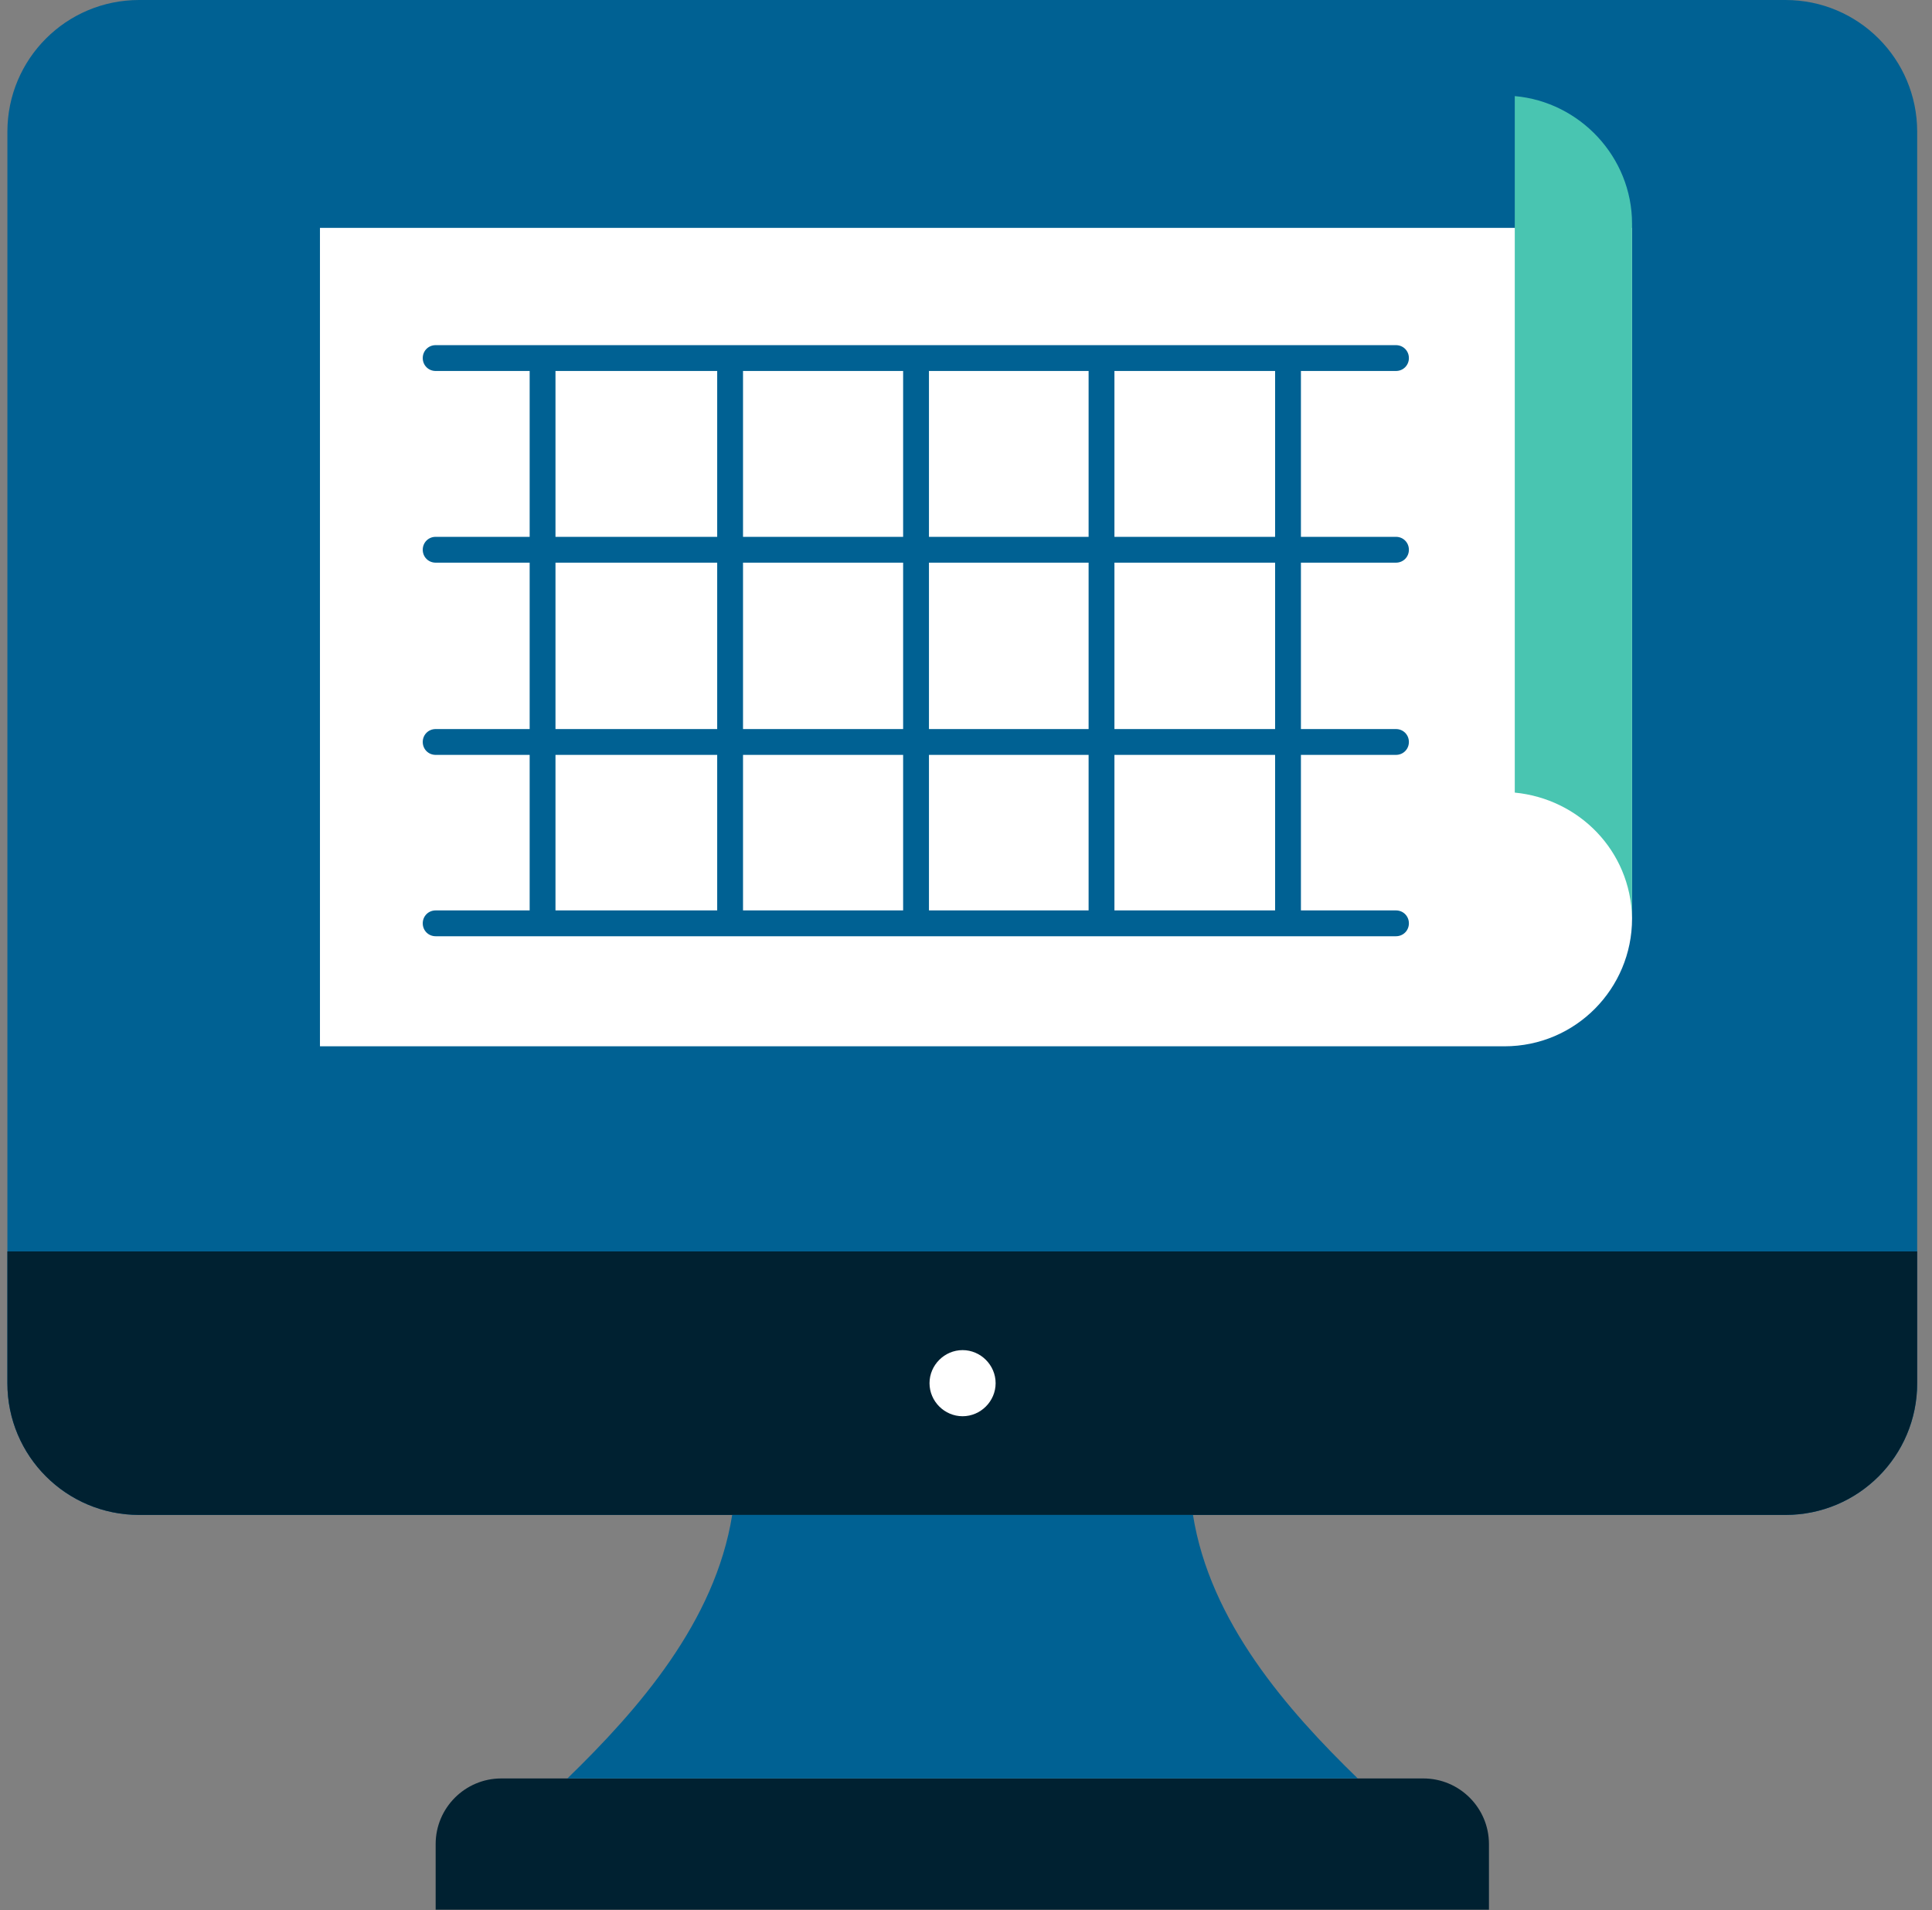
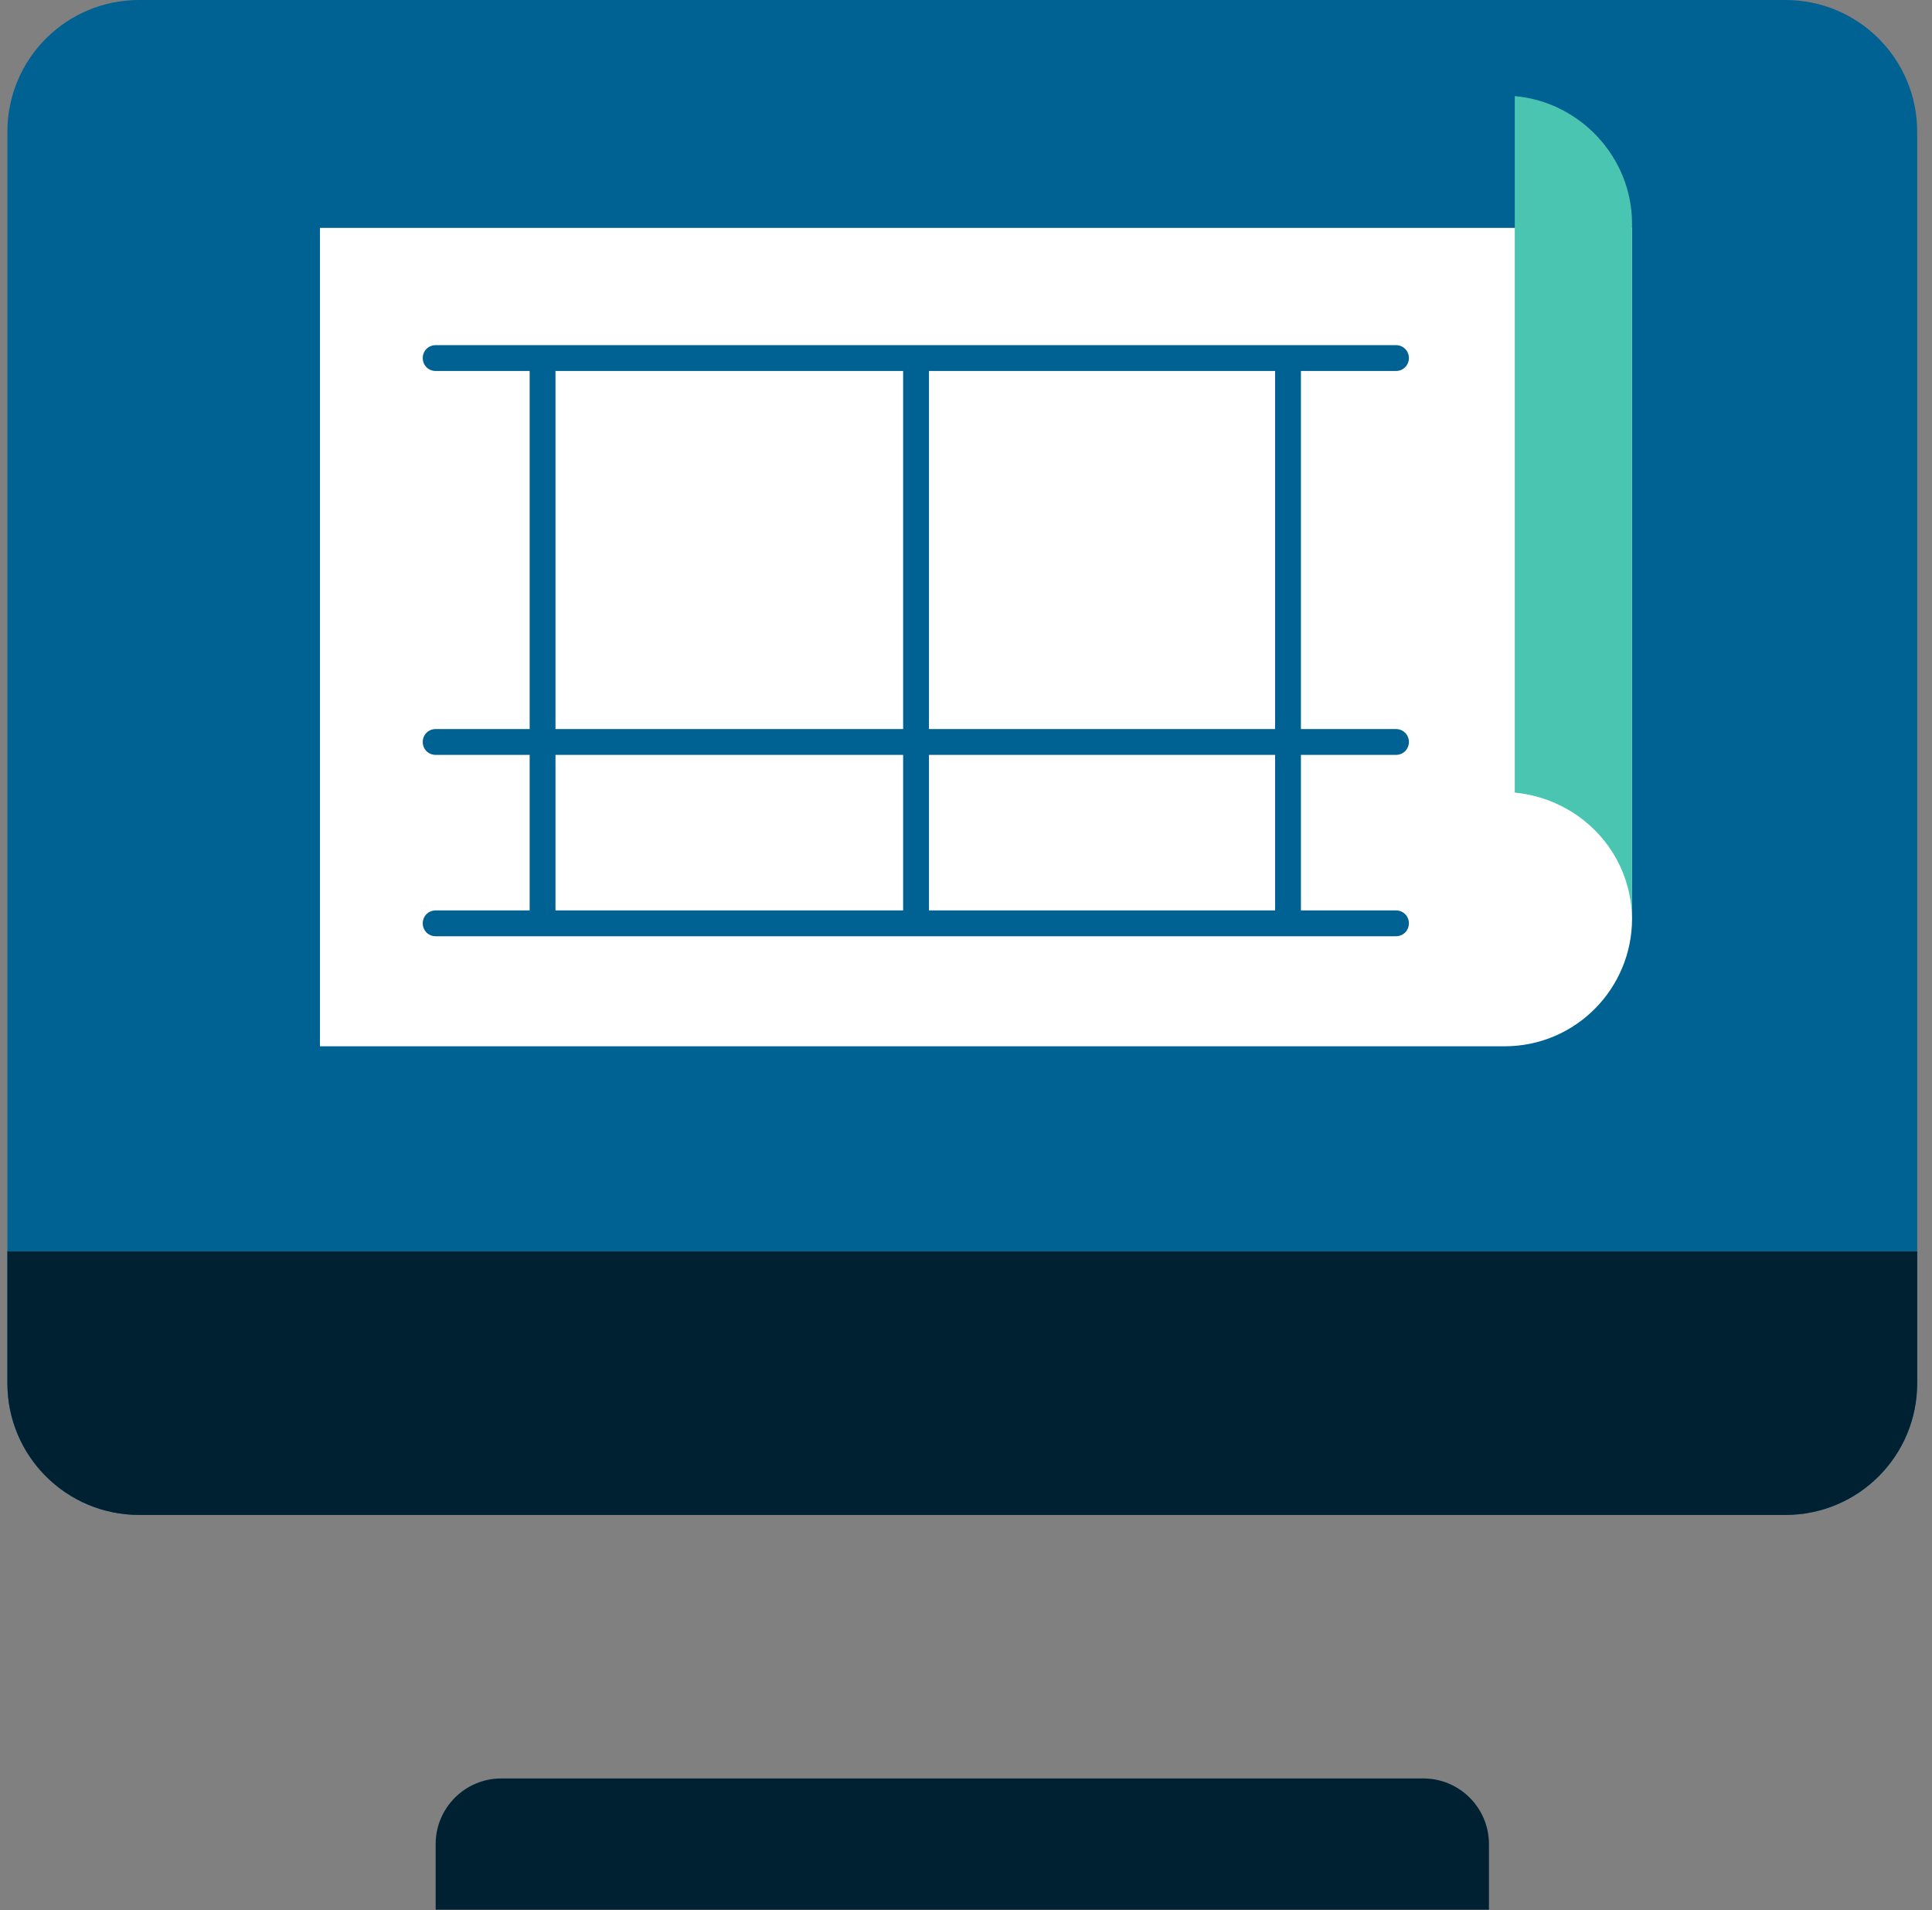
<svg xmlns="http://www.w3.org/2000/svg" width="87" height="86" viewBox="0 0 87 86" fill="none">
  <rect x="0" y="0" width="87" height="86" fill="#808080" stroke="none" />
  <g clip-path="url(#clip0_2252_38187)">
    <path d="M80.401 0H6.265C2.985 0 0.333 2.652 0.333 5.932V62.273C0.333 65.553 2.985 68.204 6.265 68.204H80.401C83.681 68.204 86.333 65.553 86.333 62.273V5.932C86.333 2.652 83.681 0 80.401 0Z" fill="#006193" />
    <path d="M86.333 56.341V62.273C86.333 65.553 83.681 68.204 80.401 68.204H6.265C2.985 68.204 0.333 65.553 0.333 62.273V56.341H86.333ZM22.572 80.068H64.095C65.723 80.068 67.049 81.394 67.049 83.022V85.977H19.618V83.022C19.618 81.394 20.944 80.068 22.572 80.068Z" fill="#002131" />
-     <path d="M53.721 68.205H32.971C32.203 73.02 28.737 76.974 25.55 80.068H61.141C57.954 76.974 54.488 73.02 53.721 68.205Z" fill="#006193" />
-     <path d="M43.346 63.761C44.16 63.761 44.834 63.087 44.834 62.273C44.834 61.458 44.16 60.784 43.346 60.784C42.531 60.784 41.857 61.458 41.857 62.273C41.857 63.087 42.531 63.761 43.346 63.761Z" fill="white" />
    <path d="M14.408 10.259V47.106H67.748C70.958 47.106 73.493 44.501 73.493 41.36V10.259H14.408Z" fill="white" />
    <path d="M24.433 41.616C24.107 41.616 23.851 41.36 23.851 41.035V16.726C23.851 16.4 24.107 16.144 24.433 16.144C24.758 16.144 25.014 16.4 25.014 16.726V41.035C25.014 41.36 24.758 41.616 24.433 41.616Z" fill="#006193" />
-     <path d="M49.602 41.616C49.277 41.616 49.021 41.36 49.021 41.035V16.726C49.021 16.4 49.277 16.144 49.602 16.144C49.928 16.144 50.184 16.4 50.184 16.726V41.035C50.184 41.36 49.928 41.616 49.602 41.616Z" fill="#006193" />
    <path d="M58.001 41.616C57.675 41.616 57.419 41.36 57.419 41.035V16.726C57.419 16.4 57.675 16.144 58.001 16.144C58.327 16.144 58.582 16.4 58.582 16.726V41.035C58.582 41.36 58.327 41.616 58.001 41.616Z" fill="#006193" />
    <path d="M41.251 41.616C40.925 41.616 40.669 41.36 40.669 41.035V16.726C40.669 16.4 40.925 16.144 41.251 16.144C41.577 16.144 41.832 16.4 41.832 16.726V41.035C41.832 41.36 41.577 41.616 41.251 41.616Z" fill="#006193" />
-     <path d="M32.878 41.616C32.552 41.616 32.296 41.36 32.296 41.035V16.726C32.296 16.4 32.552 16.144 32.878 16.144C33.203 16.144 33.459 16.4 33.459 16.726V41.035C33.459 41.36 33.203 41.616 32.878 41.616Z" fill="#006193" />
    <path d="M62.839 42.151H19.618C19.292 42.151 19.037 41.895 19.037 41.569C19.037 41.244 19.292 40.988 19.618 40.988H62.862C63.188 40.988 63.444 41.244 63.444 41.569C63.444 41.895 63.188 42.151 62.862 42.151H62.839Z" fill="#006193" />
-     <path d="M62.839 25.332H19.618C19.292 25.332 19.037 25.077 19.037 24.751C19.037 24.425 19.292 24.169 19.618 24.169H62.862C63.188 24.169 63.444 24.425 63.444 24.751C63.444 25.077 63.188 25.332 62.862 25.332H62.839Z" fill="#006193" />
    <path d="M62.839 33.986H19.618C19.292 33.986 19.037 33.73 19.037 33.404C19.037 33.079 19.292 32.823 19.618 32.823H62.862C63.188 32.823 63.444 33.079 63.444 33.404C63.444 33.73 63.188 33.986 62.862 33.986H62.839Z" fill="#006193" />
    <path d="M62.839 16.702H19.618C19.292 16.702 19.037 16.446 19.037 16.121C19.037 15.795 19.292 15.539 19.618 15.539H62.862C63.188 15.539 63.444 15.795 63.444 16.121C63.444 16.446 63.188 16.702 62.862 16.702H62.839Z" fill="#006193" />
    <path d="M68.212 4.304V35.684C71.097 35.963 73.423 38.29 73.493 41.314V10.073C73.493 7.072 71.143 4.583 68.212 4.327V4.304Z" fill="#49C5B1" />
  </g>
  <defs>
    <clipPath id="clip0_2252_38187">
      <rect width="86" height="86" fill="white" transform="translate(0.333)" />
    </clipPath>
  </defs>
</svg>